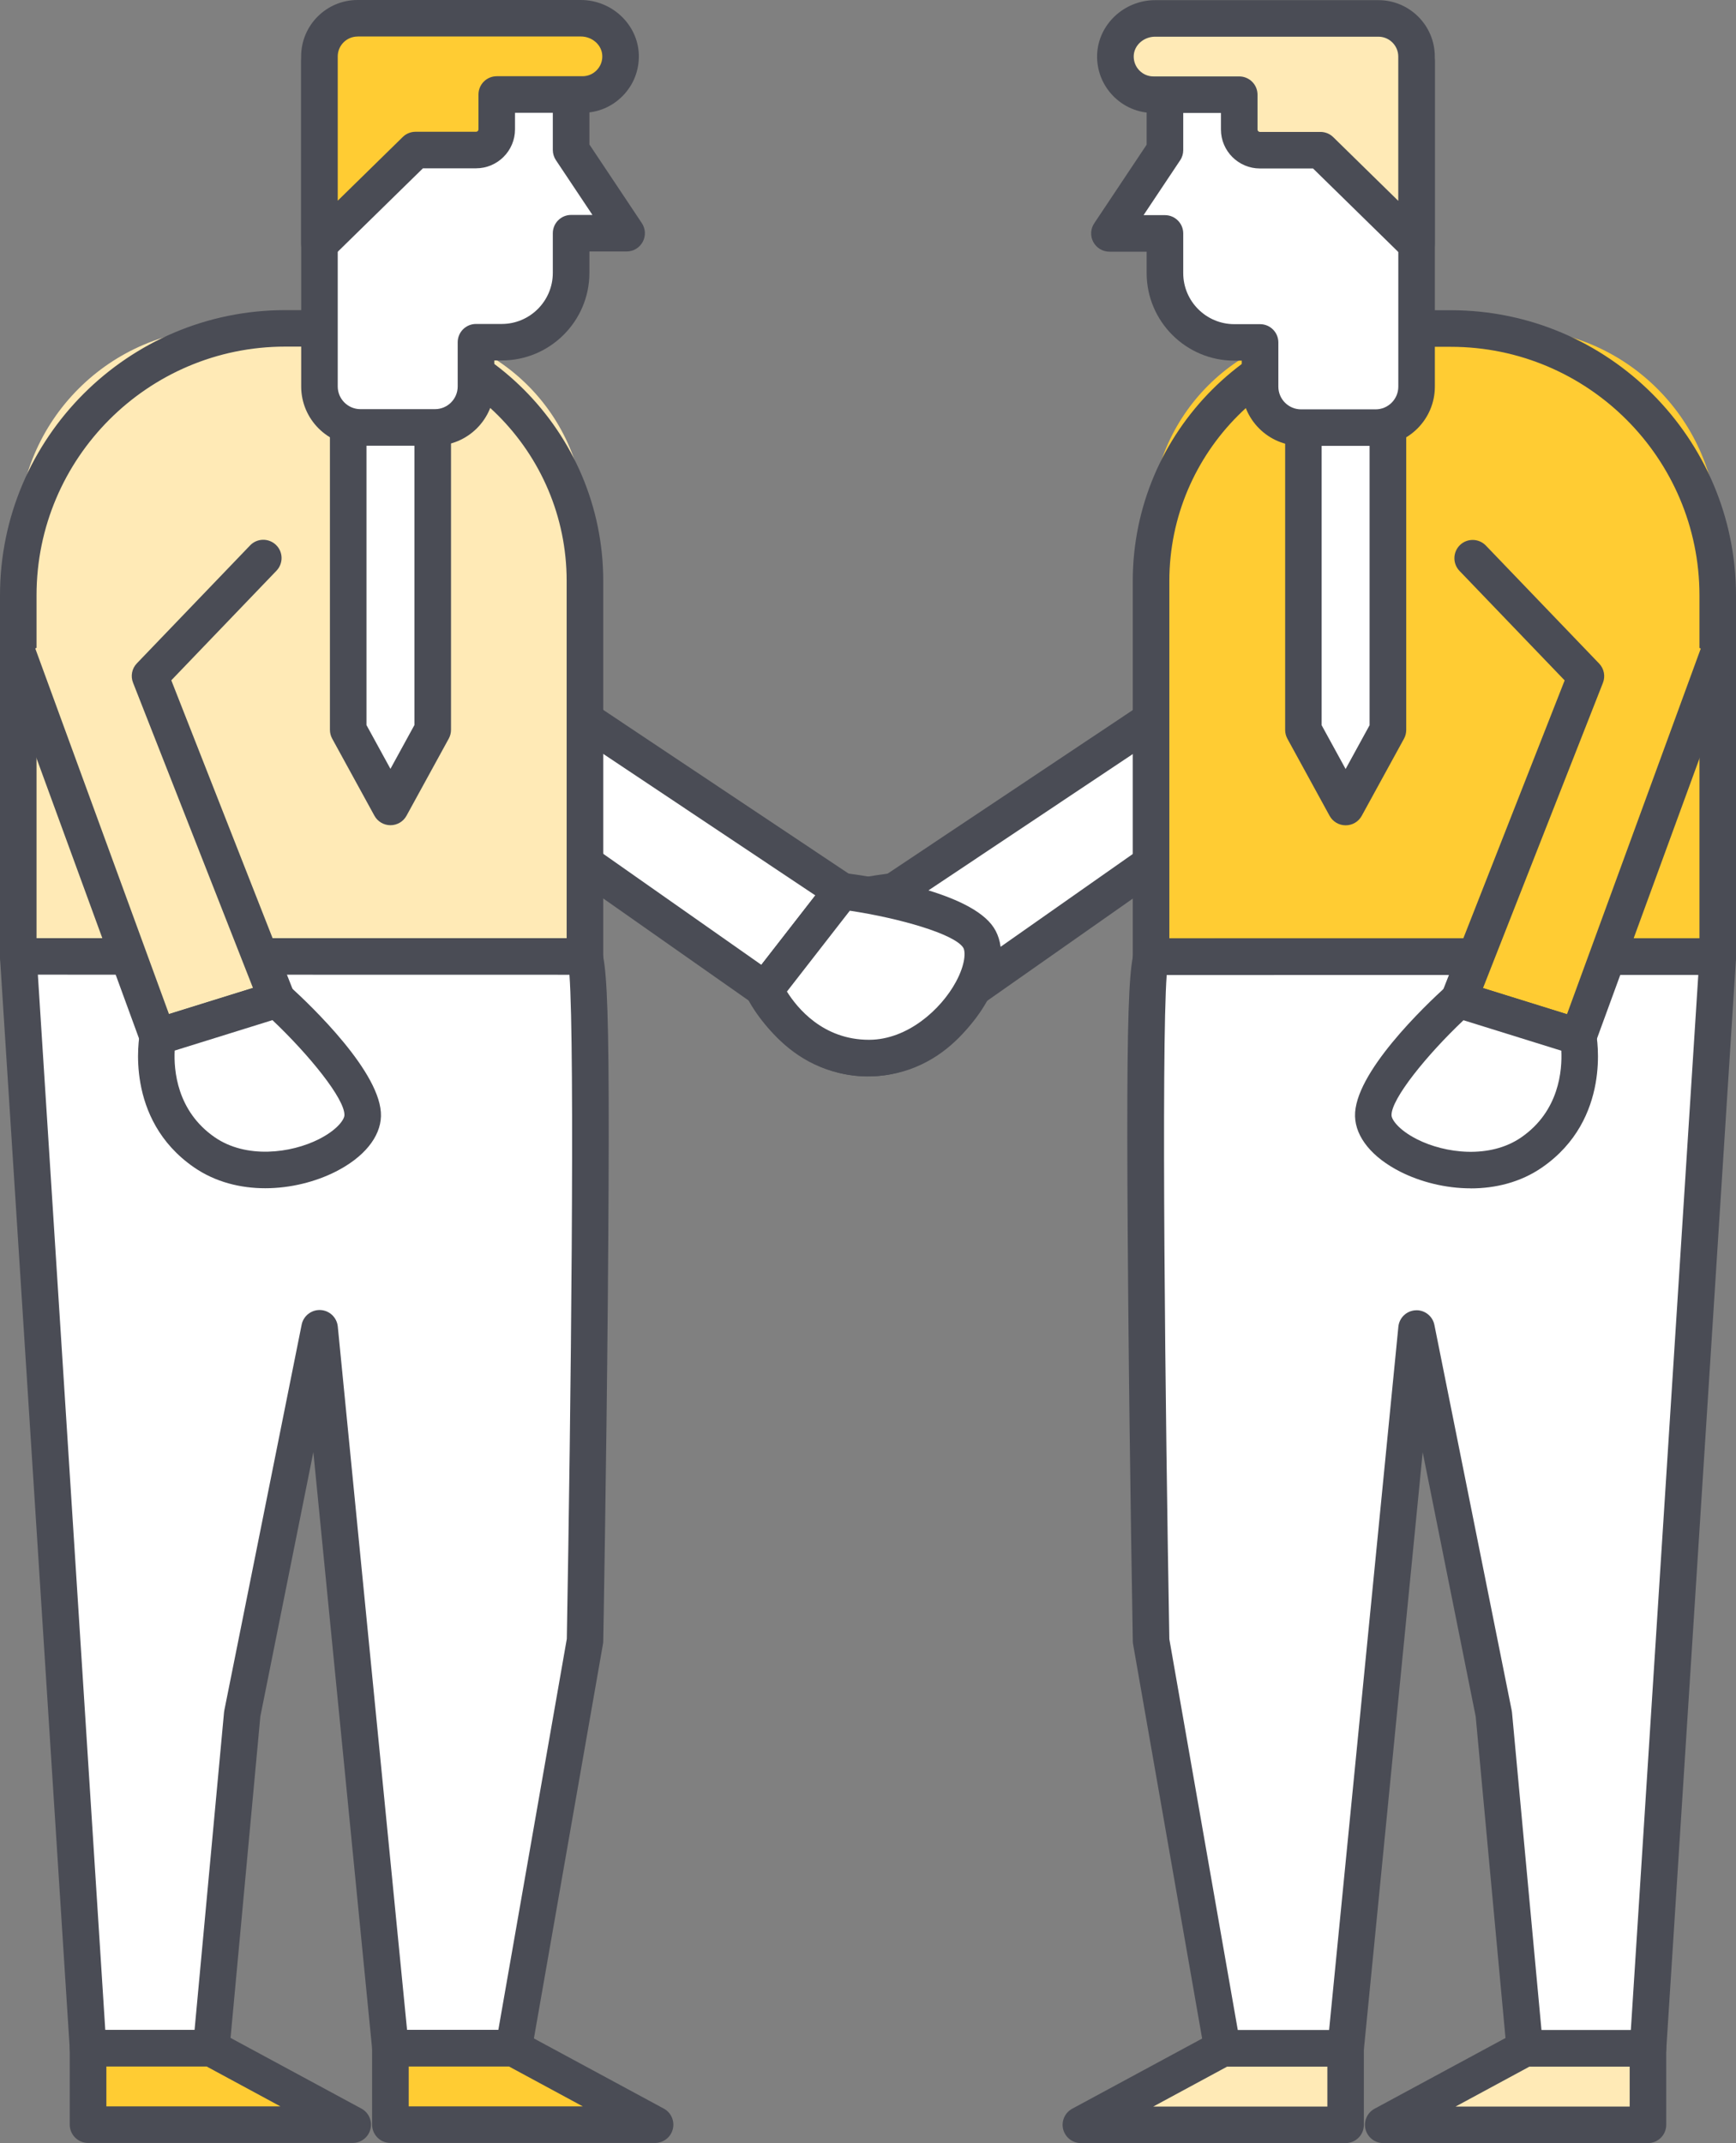
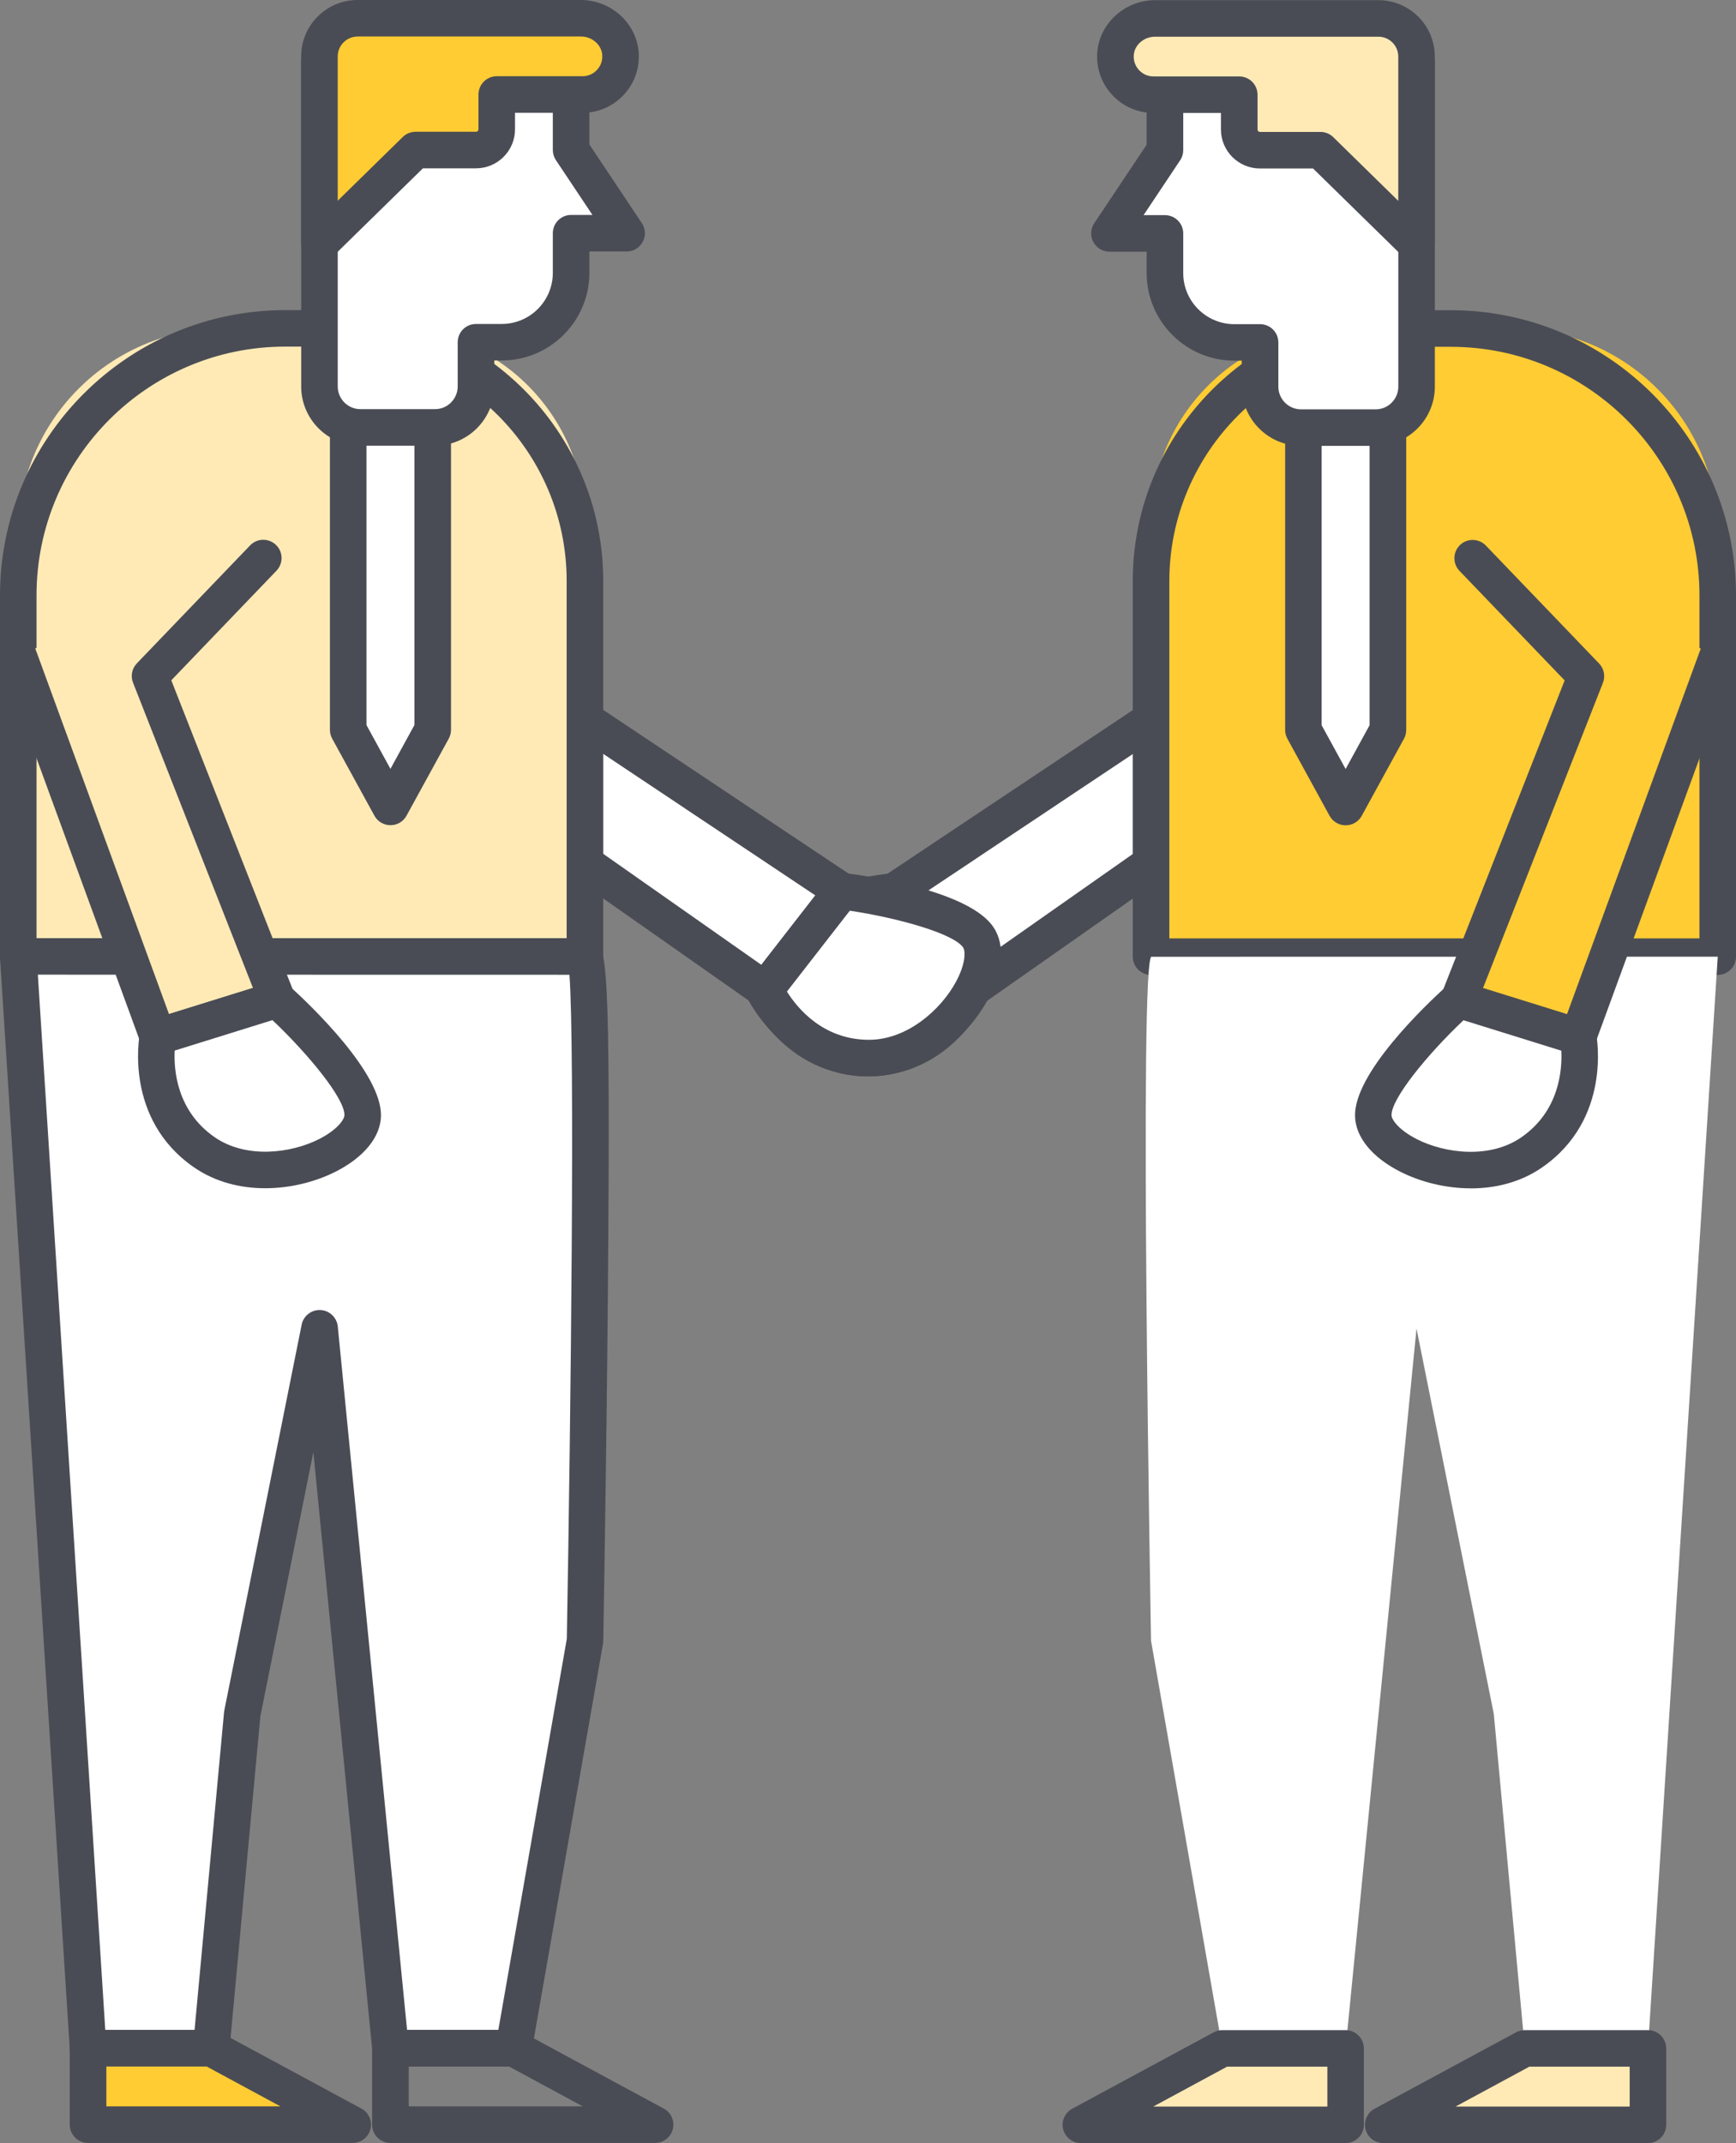
<svg xmlns="http://www.w3.org/2000/svg" version="1.1" viewBox="0 0 342.54 422.85">
  <rect x="0" y="0" width="342.54" height="422.85" fill="#808080" stroke="none" />
  <defs>
    <style>
      .cls-1 {
        fill: #4a4c55;
      }

      .cls-2 {
        fill: #fff;
      }

      .cls-3 {
        fill: #fc3;
      }

      .cls-4 {
        fill: #ffeab6;
      }
    </style>
  </defs>
  <g>
    <g id="Layer_1">
      <g>
        <g>
          <polygon class="cls-2" points="228.43 105.91 233.48 137.78 176.43 175.84 191.57 195.32 257.17 149.26 228.43 105.91" />
          <path class="cls-1" d="M191.57,198.92c-1.08,0-2.14-.48-2.85-1.39l-15.14-19.47c-.62-.79-.87-1.8-.71-2.79.16-.99.72-1.87,1.56-2.42l55.13-36.78-4.68-29.59c-.31-1.97,1.03-3.81,3-4.12,1.96-.32,3.81,1.03,4.12,3l5.04,31.88c.22,1.39-.39,2.78-1.56,3.56l-53.82,35.91,10.65,13.7,62.79-44.08c1.63-1.14,3.88-.75,5.02.88,1.14,1.63.75,3.88-.88,5.02l-65.61,46.05c-.63.44-1.35.65-2.07.65Z" />
        </g>
        <g>
          <path class="cls-2" d="M176.43,175.84s-22.89,2.95-26.95,9.17c-4.07,6.22,6.92,23.72,21.53,23.77s20.56-13.47,20.56-13.47l-15.14-19.47Z" />
          <path class="cls-1" d="M171.09,212.39h-.1c-10.52-.04-19.34-7.68-23.42-15.24-2.97-5.51-3.37-10.65-1.12-14.11,4.62-7.07,23.75-10.04,29.51-10.78,1.28-.16,2.52.35,3.31,1.36l15.14,19.47c.81,1.05.99,2.45.45,3.67-.28.64-7.07,15.63-23.78,15.63ZM174.86,179.7c-9.78,1.48-20.61,4.59-22.37,7.28-.47.72-.49,3.18,1.43,6.74,2.96,5.5,9.58,11.43,17.1,11.45h.07c9.06,0,14.18-6.33,16.18-9.52l-12.4-15.96Z" />
        </g>
        <g>
          <path class="cls-3" d="M265.55,64.82h32.78c22.41,0,40.61,18.2,40.61,40.61v83.32h-111.82v-85.51c0-21.21,17.22-38.43,38.43-38.43Z" />
          <path class="cls-1" d="M338.94,192.36h-111.82c-1.99,0-3.61-1.61-3.61-3.61v-74.1c0-29.47,23.97-53.44,53.44-53.44h9.31c31.03,0,56.28,25.25,56.28,56.28v71.26c0,1.99-1.61,3.61-3.61,3.61ZM230.73,185.15h104.6v-67.66c0-27.05-22.01-49.06-49.06-49.06h-9.31c-25.49,0-46.23,20.74-46.23,46.23v70.49Z" />
        </g>
        <g>
          <polygon class="cls-2" points="265.51 81.72 257.17 81.72 257.17 144.01 265.51 159.24 273.84 144.01 273.84 81.72 265.51 81.72" />
          <path class="cls-1" d="M265.51,162.84h0c-1.32,0-2.53-.72-3.16-1.87l-8.33-15.22c-.29-.53-.44-1.13-.44-1.73v-62.29c0-1.99,1.61-3.61,3.61-3.61h16.67c1.99,0,3.61,1.61,3.61,3.61v62.29c0,.61-.15,1.2-.44,1.73l-8.34,15.22c-.63,1.16-1.85,1.87-3.16,1.87ZM260.78,143.09l4.73,8.64,4.73-8.64v-57.77h-9.46v57.77Z" />
        </g>
        <g>
          <path class="cls-2" d="M229.86,12.04v17.59l-10.95,16.42h10.95v7.82c0,7.56,6.13,13.68,13.68,13.68h5.08v8.72c0,4.47,3.62,8.09,8.09,8.09h14.71c4.47,0,8.09-3.62,8.09-8.09V12.04h-49.65Z" />
          <path class="cls-1" d="M271.42,87.97h-14.71c-6.45,0-11.69-5.25-11.69-11.69v-5.12h-1.48c-9.53,0-17.29-7.76-17.29-17.29v-4.21h-7.34c-1.33,0-2.55-.73-3.18-1.9-.63-1.17-.56-2.6.18-3.7l10.34-15.51V12.04c0-1.99,1.61-3.61,3.61-3.61h49.65c1.99,0,3.61,1.61,3.61,3.61v64.24c0,6.45-5.25,11.69-11.69,11.69ZM225.65,42.45h4.21c1.99,0,3.61,1.61,3.61,3.61v7.82c0,5.56,4.52,10.08,10.08,10.08h5.08c1.99,0,3.61,1.61,3.61,3.61v8.72c0,2.47,2.01,4.48,4.48,4.48h14.71c2.47,0,4.48-2.01,4.48-4.48V15.64h-42.44v13.99c0,.71-.21,1.41-.61,2l-7.21,10.81ZM229.86,29.63h.02-.02Z" />
        </g>
        <g>
          <path class="cls-4" d="M271.98,3.63h-44.06c-4.12,0-7.71,3.18-7.84,7.29-.13,4.26,3.29,7.76,7.52,7.76h16.91v6.87c0,2.25,1.83,4.08,4.08,4.08h11.95l18.96,18.57V11.16c0-4.16-3.37-7.53-7.53-7.53Z" />
          <path class="cls-1" d="M279.51,51.81c-.93,0-1.84-.36-2.52-1.03l-17.91-17.54h-10.48c-4.24,0-7.69-3.45-7.69-7.69v-3.26h-13.3c-3.04,0-5.87-1.2-7.99-3.38-2.11-2.18-3.23-5.05-3.14-8.09.18-5.95,5.31-10.79,11.44-10.79h44.06c6.14,0,11.13,4.99,11.13,11.13v37.04c0,1.45-.87,2.76-2.21,3.32-.45.19-.92.28-1.4.28ZM227.93,7.24c-2.27,0-4.17,1.7-4.23,3.8-.03,1.07.36,2.08,1.1,2.85.75.77,1.74,1.19,2.81,1.19h16.91c1.99,0,3.61,1.61,3.61,3.61v6.87c0,.26.21.47.47.47h11.95c.94,0,1.85.37,2.52,1.03l12.83,12.57V11.16c0-2.16-1.76-3.92-3.92-3.92h-44.06Z" />
        </g>
        <g>
          <path class="cls-2" d="M227.27,188.77c-2.62-1.73-.15,134.98-.15,134.98l14.08,80.42h24.31l13.99-142.04,15.25,76.05,6.12,66h24.3s13.77-215.42,13.77-215.42l-111.67.02Z" />
-           <path class="cls-1" d="M300.87,407.78c-1.86,0-3.42-1.42-3.59-3.27l-6.1-65.81-10.46-52.16-11.62,117.98c-.18,1.85-1.73,3.25-3.59,3.25h-24.31c-1.75,0-3.25-1.26-3.55-2.98l-14.08-80.42c-.03-.18-.05-.37-.05-.56,0-.33-.61-33.81-.9-67.01-.61-69.3.26-69.78,2.83-71.19.58-.32,1.26-.48,1.93-.44l111.57-.02c1,0,1.95.41,2.63,1.14.68.73,1.03,1.7.97,2.7l-13.77,215.41c-.12,1.9-1.7,3.38-3.6,3.38h-24.3s0,0,0,0ZM279.5,258.52c1.71,0,3.19,1.21,3.53,2.9l15.25,76.05c.02.12.04.25.06.38l5.82,62.72h17.63s13.31-208.21,13.31-208.21l-104.89.02c-1.08,14.55-.29,85.9.52,131.03l13.51,77.16h18.01l13.67-138.79c.17-1.78,1.62-3.16,3.41-3.25.06,0,.12,0,.18,0Z" />
        </g>
        <g>
          <polygon class="cls-3" points="290.58 110.13 312.93 133.41 287.85 197.24 311.4 204.57 338.94 129.29 290.58 110.13" />
          <path class="cls-1" d="M311.4,208.18c-.36,0-.72-.05-1.07-.16l-23.55-7.33c-.96-.3-1.75-.98-2.18-1.88-.43-.9-.47-1.95-.1-2.88l24.23-61.68-20.75-21.61c-1.38-1.44-1.33-3.72.1-5.1,1.43-1.38,3.72-1.33,5.1.1l22.35,23.28c.98,1.02,1.27,2.5.75,3.82l-23.66,60.22,16.57,5.16,26.36-72.05c.68-1.87,2.76-2.83,4.62-2.15,1.87.68,2.83,2.76,2.15,4.62l-27.54,75.28c-.53,1.46-1.91,2.37-3.39,2.37Z" />
        </g>
        <g>
          <path class="cls-2" d="M287.85,197.24s-17.1,15.5-16.88,22.93c.22,7.43,19.23,15.52,31.25,7.21,12.02-8.3,9.18-22.8,9.18-22.8l-23.55-7.33Z" />
          <path class="cls-1" d="M290.21,234.47c-5.04,0-9.96-1.29-13.87-3.26-5.58-2.82-8.85-6.81-8.97-10.94-.25-8.44,13.76-21.81,18.06-25.7.95-.86,2.28-1.14,3.49-.77l23.55,7.33c1.27.39,2.21,1.45,2.47,2.75.13.69,3.14,16.93-10.67,26.47-4.25,2.94-9.21,4.13-14.06,4.13ZM288.77,201.3c-7.19,6.8-14.29,15.54-14.2,18.76.02.85,1.41,2.89,5.02,4.72,5.57,2.82,14.39,3.91,20.58-.37,7.52-5.19,8.09-13.31,7.9-17.1l-19.3-6.01Z" />
        </g>
        <g>
          <polygon class="cls-4" points="241.2 404.16 213.28 419.24 265.51 419.24 265.51 404.16 241.2 404.16" />
          <path class="cls-1" d="M265.51,422.85h-52.23c-1.65,0-3.09-1.12-3.5-2.72-.41-1.6.33-3.27,1.78-4.06l27.92-15.08c.53-.28,1.12-.43,1.71-.43h24.31c1.99,0,3.6,1.61,3.61,3.6v15.08c0,.96-.37,1.87-1.05,2.55-.68.68-1.59,1.06-2.55,1.06ZM227.55,415.64h34.36v-7.87h-19.79l-14.56,7.87Z" />
        </g>
        <g>
          <polygon class="cls-4" points="300.86 404.16 272.94 419.24 325.17 419.24 325.16 404.16 300.86 404.16" />
          <path class="cls-1" d="M325.17,422.85h-52.23c-1.65,0-3.09-1.12-3.5-2.72-.41-1.6.33-3.27,1.78-4.06l27.92-15.08c.53-.28,1.12-.43,1.71-.43h24.31c1.99,0,3.6,1.61,3.61,3.6v15.08c0,.96-.37,1.87-1.05,2.55-.68.68-1.59,1.06-2.55,1.06ZM287.2,415.64h34.36v-7.87h-19.79l-14.56,7.87Z" />
        </g>
        <g>
          <g>
            <polygon class="cls-2" points="114.11 105.88 109.07 137.76 166.12 175.82 150.98 195.29 85.37 149.23 114.11 105.88" />
            <path class="cls-1" d="M150.98,198.9c-.72,0-1.44-.21-2.07-.65l-65.61-46.06c-1.63-1.14-2.02-3.39-.88-5.02,1.14-1.63,3.39-2.02,5.02-.88l62.79,44.08,10.65-13.7-53.82-35.91c-1.17-.78-1.78-2.17-1.56-3.56l5.04-31.88c.31-1.97,2.15-3.32,4.12-3,1.97.31,3.31,2.16,3,4.12l-4.68,29.59,55.13,36.78c.83.56,1.4,1.43,1.56,2.42.16.99-.1,2-.71,2.79l-15.14,19.47c-.71.91-1.77,1.39-2.85,1.39Z" />
          </g>
          <g>
            <path class="cls-2" d="M166.12,175.82s22.89,2.95,26.95,9.17c4.07,6.22-6.92,23.72-21.53,23.77-14.61.05-20.56-13.47-20.56-13.47l15.14-19.47Z" />
            <path class="cls-1" d="M171.45,212.37c-16.71,0-23.5-14.99-23.78-15.63-.53-1.21-.36-2.62.45-3.67l15.14-19.47c.78-1.01,2.03-1.53,3.31-1.36,5.76.74,24.89,3.71,29.51,10.78,2.26,3.46,1.85,8.6-1.11,14.11-4.07,7.56-12.9,15.21-23.42,15.24h-.1ZM155.27,195.64c2,3.2,7.09,9.52,16.19,9.52h.07c7.52-.03,14.14-5.96,17.1-11.45,1.92-3.56,1.89-6.02,1.42-6.74-1.76-2.7-12.58-5.81-22.37-7.28l-12.41,15.96Z" />
          </g>
          <g>
            <path class="cls-4" d="M3.61,64.79h111.82v83.32c0,22.41-18.2,40.61-40.61,40.61h-32.78c-21.21,0-38.43-17.22-38.43-38.43v-85.51h0Z" transform="translate(119.03 253.52) rotate(180)" />
            <path class="cls-1" d="M115.42,192.33H3.61C1.61,192.33,0,190.72,0,188.73v-71.26C0,86.43,25.25,61.19,56.28,61.19h9.31c29.47,0,53.44,23.97,53.44,53.44v74.1c0,1.99-1.61,3.61-3.61,3.61ZM7.21,185.12h104.6v-70.5c0-25.49-20.74-46.23-46.23-46.23h-9.31c-27.05,0-49.06,22.01-49.06,49.06v67.66Z" />
          </g>
          <g>
            <polygon class="cls-2" points="77.04 81.69 85.37 81.69 85.37 143.99 77.04 159.21 68.7 143.99 68.7 81.69 77.04 81.69" />
            <path class="cls-1" d="M77.04,162.82c-1.32,0-2.53-.72-3.16-1.87l-8.34-15.22c-.29-.53-.44-1.13-.44-1.73v-62.29c0-1.99,1.61-3.61,3.61-3.61h16.67c1.99,0,3.61,1.61,3.61,3.61v62.29c0,.61-.15,1.2-.44,1.73l-8.34,15.22c-.63,1.16-1.85,1.87-3.16,1.87ZM72.31,143.06l4.73,8.64,4.73-8.64v-57.77h-9.46v57.77Z" />
          </g>
          <g>
            <path class="cls-2" d="M112.69,12.01v17.59l10.95,16.42h-10.95v7.82c0,7.56-6.13,13.68-13.68,13.68h-5.08v8.72c0,4.47-3.62,8.09-8.09,8.09h-14.71c-4.47,0-8.09-3.62-8.09-8.09V12.01h49.65Z" />
            <path class="cls-1" d="M85.83,87.95h-14.71c-6.45,0-11.69-5.25-11.69-11.69V12.01c0-1.99,1.61-3.61,3.61-3.61h49.65c1.99,0,3.61,1.61,3.61,3.61v16.5l10.34,15.51c.74,1.11.81,2.53.18,3.7-.63,1.17-1.85,1.9-3.18,1.9h-7.34v4.21c0,9.53-7.76,17.29-17.29,17.29h-1.48v5.12c0,6.45-5.25,11.69-11.69,11.69ZM66.64,15.62v60.63c0,2.47,2.01,4.48,4.48,4.48h14.71c2.47,0,4.48-2.01,4.48-4.48v-8.72c0-1.99,1.61-3.61,3.61-3.61h5.08c5.56,0,10.08-4.52,10.08-10.08v-7.82c0-1.99,1.61-3.61,3.61-3.61h4.21l-7.21-10.81c-.39-.59-.61-1.29-.61-2v-13.99h-42.44Z" />
          </g>
          <g>
            <path class="cls-3" d="M70.56,3.61h44.06c4.12,0,7.71,3.18,7.84,7.29.13,4.26-3.29,7.76-7.52,7.76h-16.91v6.87c0,2.25-1.83,4.08-4.08,4.08h-11.95l-18.96,18.57V11.13c0-4.16,3.37-7.53,7.53-7.53Z" />
            <path class="cls-1" d="M63.03,51.78c-.47,0-.94-.09-1.4-.28-1.34-.56-2.21-1.87-2.21-3.32V11.13c0-6.14,4.99-11.13,11.13-11.13h44.06c6.13,0,11.26,4.84,11.44,10.79.09,3.04-1.02,5.91-3.14,8.09-2.12,2.18-4.95,3.38-7.99,3.38h-13.3v3.26c0,4.24-3.45,7.69-7.69,7.69h-10.48l-17.91,17.54c-.69.67-1.6,1.03-2.52,1.03ZM70.56,7.21c-2.16,0-3.92,1.76-3.92,3.92v28.47l12.83-12.57c.67-.66,1.58-1.03,2.52-1.03h11.95c.26,0,.47-.21.47-.48v-6.87c0-1.99,1.61-3.61,3.61-3.61h16.91c1.07,0,2.07-.42,2.81-1.19.75-.77,1.14-1.78,1.1-2.85-.06-2.09-1.96-3.8-4.23-3.8h-44.06Z" />
          </g>
          <g>
            <path class="cls-2" d="M115.27,188.74c2.62-1.73.15,134.98.15,134.98l-14.08,80.42h-24.31l-13.99-142.04-15.25,76.05-6.12,66h-24.3S3.61,188.73,3.61,188.73l111.67.02Z" />
            <path class="cls-1" d="M41.67,407.75h-24.3c-1.9,0-3.48-1.48-3.6-3.38L0,188.96c-.06-.99.29-1.97.97-2.7.68-.73,1.63-1.14,2.63-1.14h0l111.57.02c.68-.03,1.34.12,1.93.44,2.57,1.41,3.43,1.89,2.83,71.19-.29,33.21-.89,66.68-.9,67.01,0,.19-.02.37-.05.56l-14.08,80.42c-.3,1.73-1.8,2.98-3.55,2.98h-24.31c-1.85,0-3.41-1.41-3.59-3.25l-11.62-117.98-10.46,52.16-6.1,65.81c-.17,1.85-1.73,3.27-3.59,3.27ZM20.76,400.53h17.63s5.82-62.72,5.82-62.72c.01-.13.03-.25.06-.38l15.25-76.06c.35-1.75,1.95-2.98,3.72-2.89,1.78.09,3.23,1.47,3.41,3.25l13.67,138.79h18.01l13.51-77.16c.81-45.12,1.6-116.47.52-131.03l-104.89-.02,13.3,208.2Z" />
          </g>
          <g>
            <polygon class="cls-4" points="51.96 110.1 29.61 133.38 54.69 197.21 31.14 204.54 3.61 129.26 51.96 110.1" />
            <path class="cls-1" d="M31.14,208.15c-1.48,0-2.85-.91-3.39-2.37L.22,130.5c-.68-1.87.28-3.94,2.15-4.62,1.87-.68,3.94.28,4.62,2.15l26.35,72.05,16.57-5.16-23.66-60.22c-.52-1.31-.22-2.8.75-3.81l22.35-23.28c1.38-1.44,3.66-1.48,5.1-.1,1.44,1.38,1.48,3.66.1,5.1l-20.75,21.62,24.23,61.68c.37.93.33,1.97-.1,2.88-.43.9-1.22,1.58-2.18,1.88l-23.55,7.33c-.36.11-.72.16-1.07.16Z" />
          </g>
          <g>
            <path class="cls-2" d="M54.69,197.21s17.1,15.5,16.88,22.93c-.22,7.43-19.23,15.52-31.25,7.21-12.02-8.3-9.18-22.8-9.18-22.8l23.55-7.33Z" />
            <path class="cls-1" d="M52.33,234.45c-4.86,0-9.82-1.2-14.06-4.13-13.8-9.54-10.8-25.78-10.67-26.46.25-1.3,1.2-2.36,2.47-2.75l23.55-7.33c1.22-.38,2.55-.09,3.49.77,4.3,3.9,18.31,17.27,18.06,25.7-.12,4.13-3.39,8.12-8.97,10.94-3.9,1.97-8.83,3.26-13.87,3.26ZM34.47,207.29c-.19,3.78.38,11.9,7.9,17.1,6.19,4.27,15,3.19,20.57.37,3.61-1.83,5-3.86,5.02-4.72.1-3.22-7.01-11.95-14.2-18.76l-19.3,6.01Z" />
          </g>
          <g>
-             <polygon class="cls-3" points="101.34 404.14 129.26 419.22 77.03 419.22 77.04 404.14 101.34 404.14" />
            <path class="cls-1" d="M129.26,422.82h-52.23c-.96,0-1.87-.38-2.55-1.06-.68-.68-1.06-1.59-1.06-2.55v-15.08c0-1.99,1.62-3.6,3.61-3.6h24.31c.6,0,1.19.15,1.71.43l27.92,15.08c1.45.78,2.19,2.46,1.78,4.06-.4,1.6-1.84,2.72-3.5,2.72ZM80.64,415.61h34.36l-14.56-7.87h-19.79v7.87Z" />
          </g>
          <g>
            <polygon class="cls-3" points="41.69 404.14 69.6 419.22 17.37 419.22 17.38 404.14 41.69 404.14" />
            <path class="cls-1" d="M69.6,422.82H17.37c-.96,0-1.87-.38-2.55-1.06-.68-.68-1.06-1.59-1.06-2.55v-15.08c0-1.99,1.62-3.6,3.61-3.6h24.31c.6,0,1.19.15,1.71.43l27.92,15.08c1.45.78,2.19,2.46,1.78,4.06-.4,1.6-1.84,2.72-3.5,2.72ZM20.98,415.61h34.36l-14.56-7.87h-19.79v7.87Z" />
          </g>
        </g>
      </g>
    </g>
  </g>
</svg>